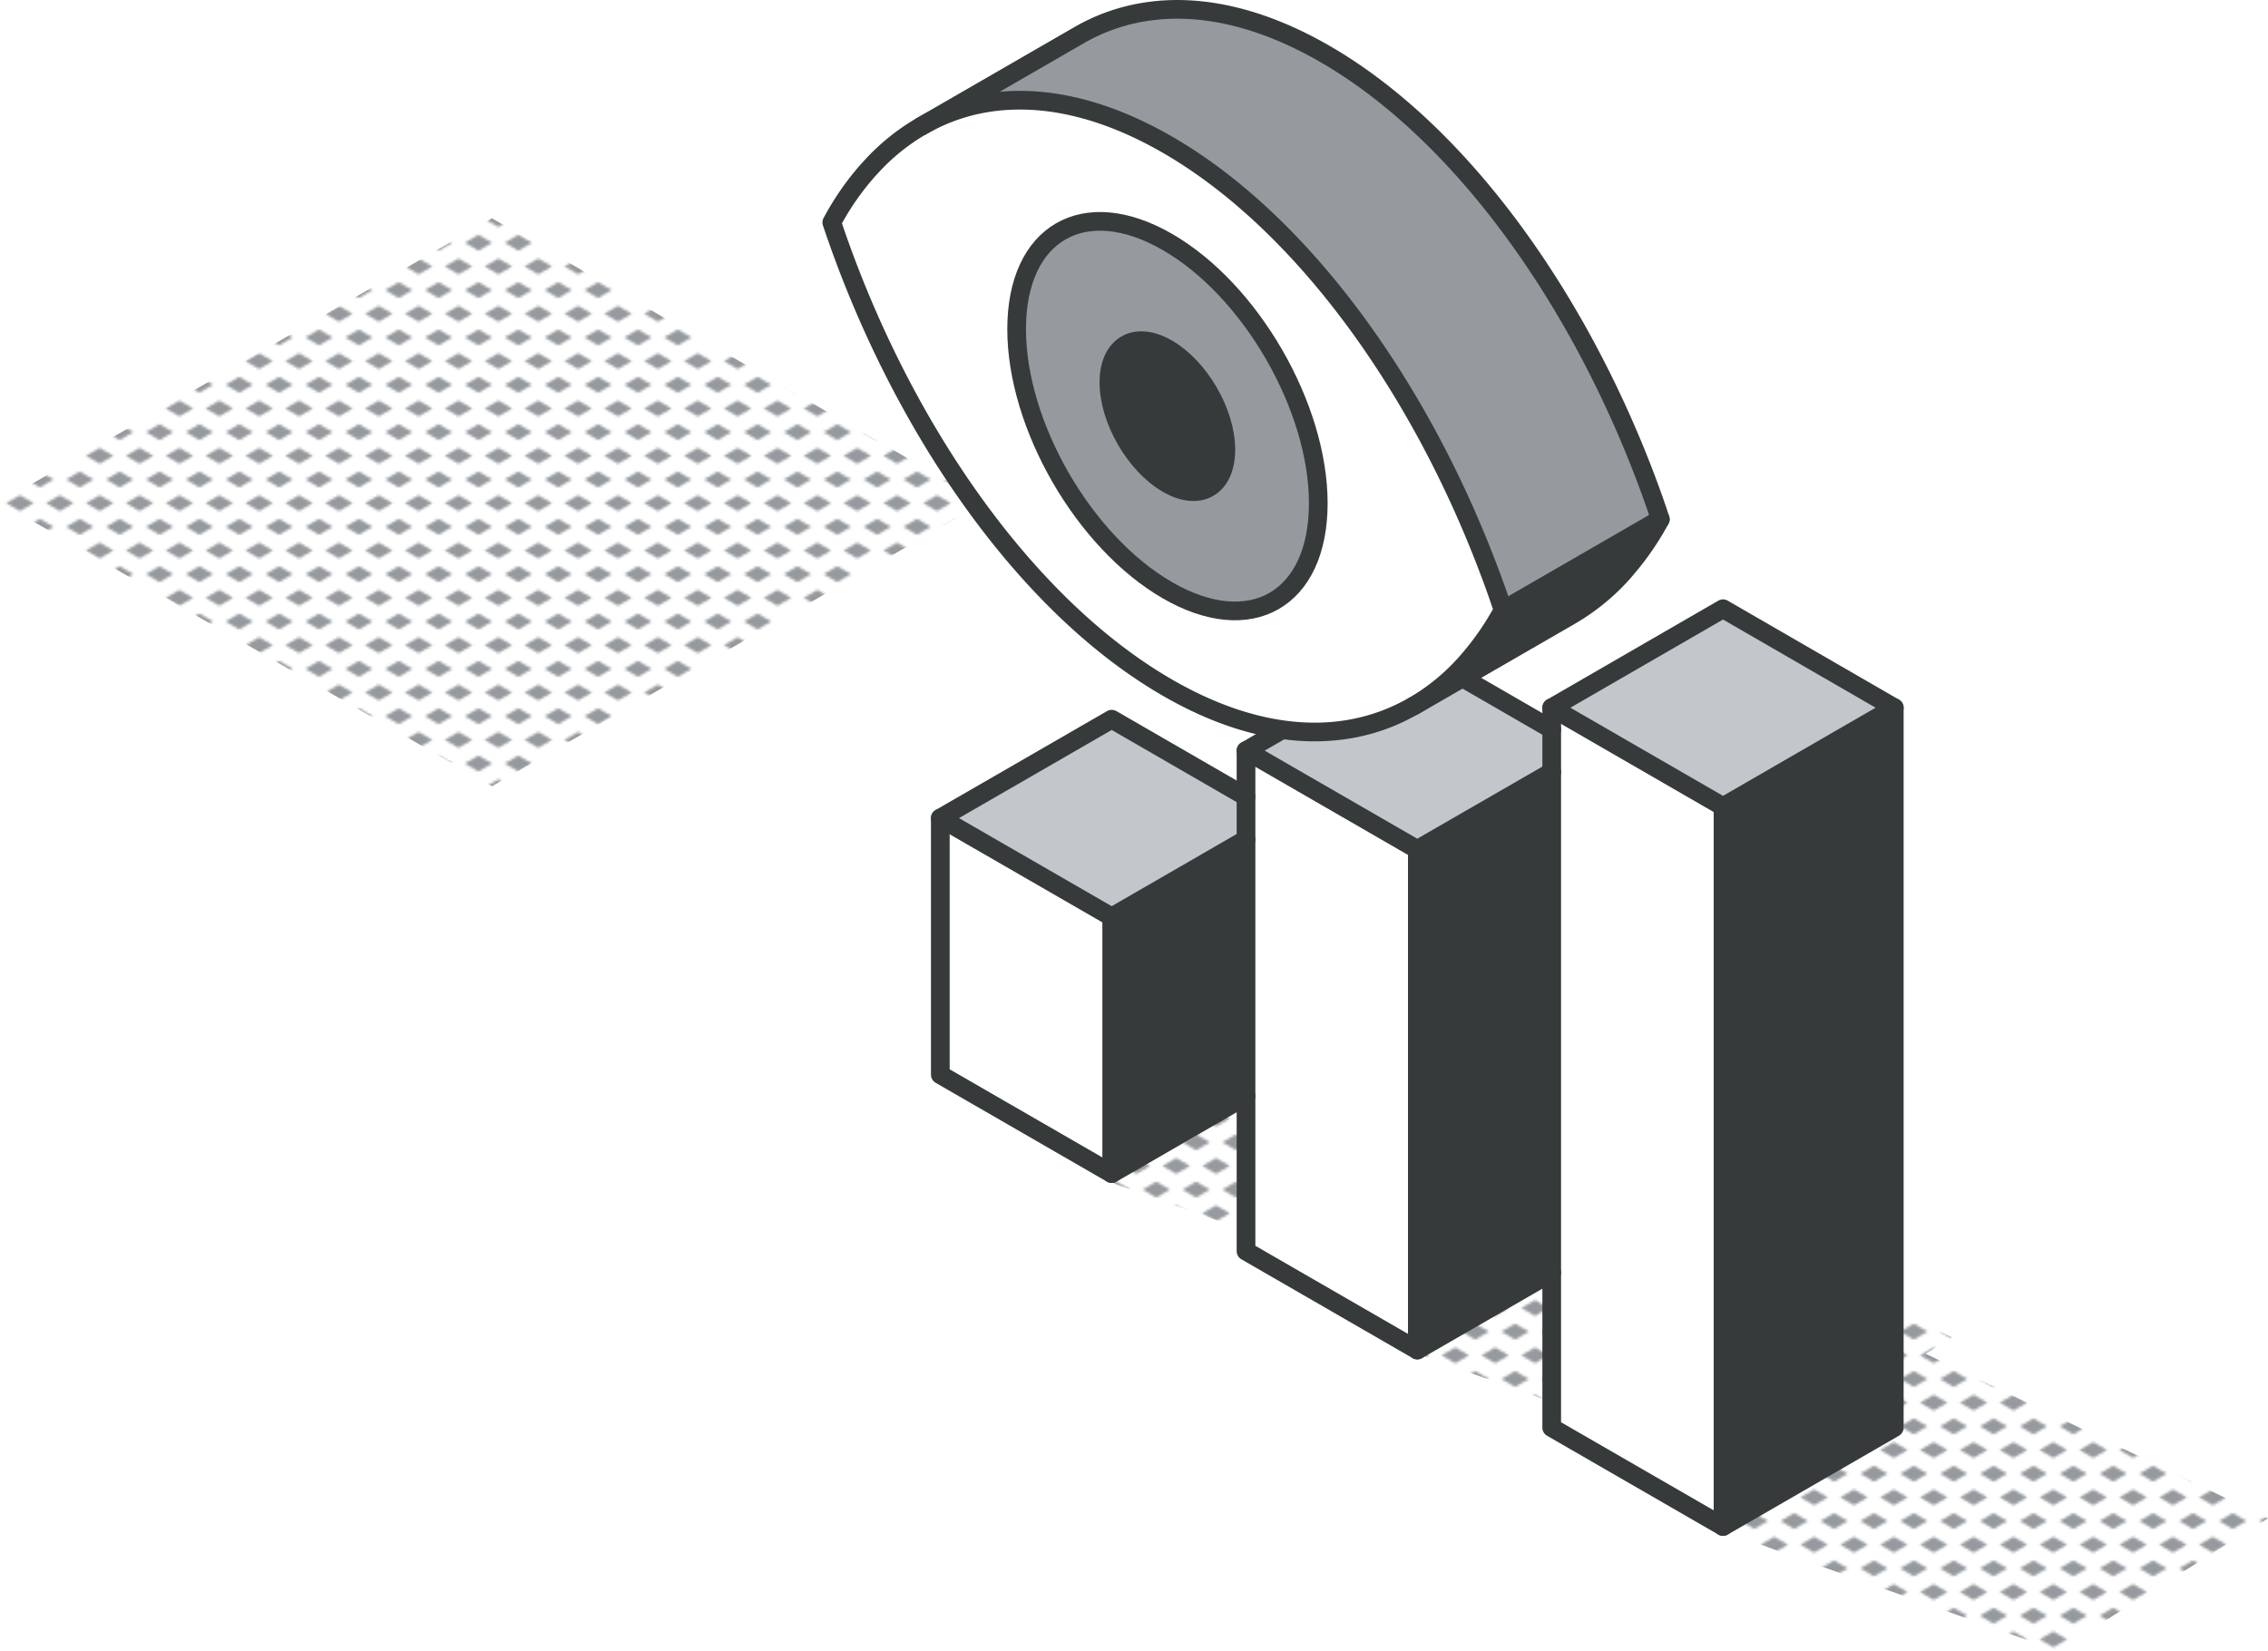
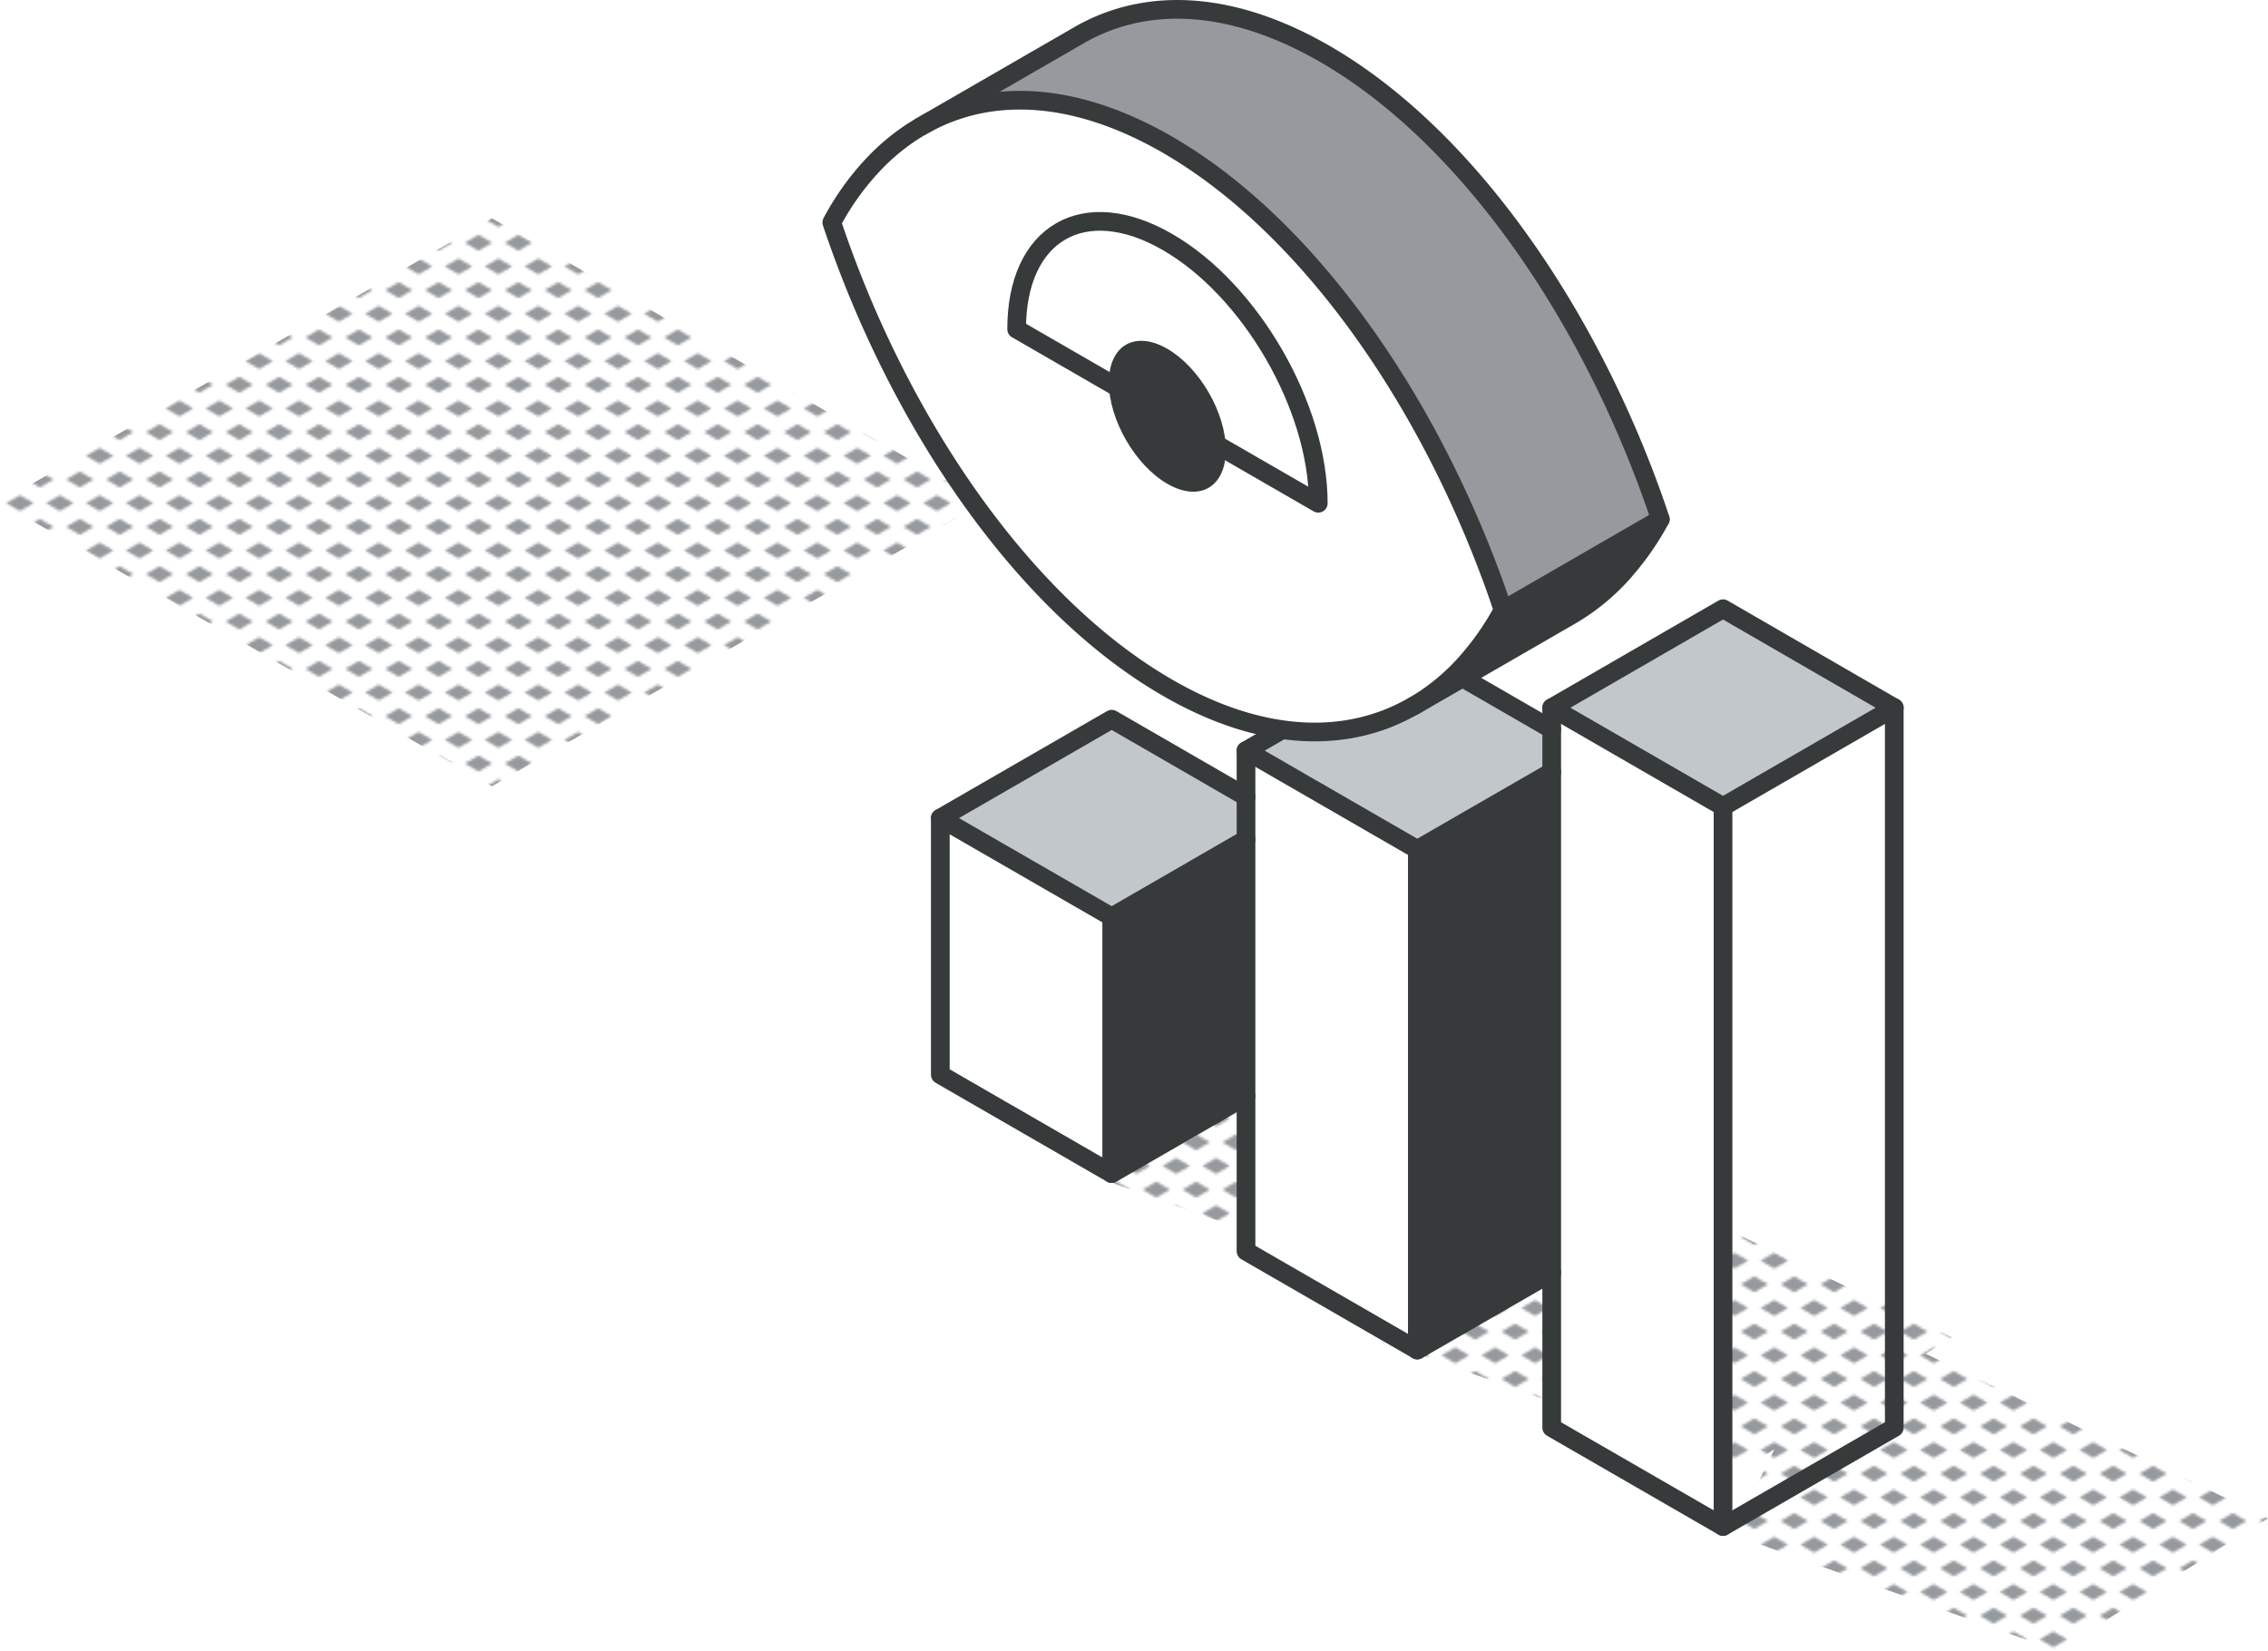
<svg xmlns="http://www.w3.org/2000/svg" viewBox="0 0 364.06 265">
  <defs>
    <pattern id="New_Pattern_Swatch_1" data-name="New Pattern Swatch 1" width="16" height="19" patternTransform="translate(-3820.8 -82.63) scale(0.4)" patternUnits="userSpaceOnUse" viewBox="0 0 16 19">
      <rect width="16" height="19" style="fill:none" />
      <polygon points="16 22.18 10.5 19 16 15.82 21.5 19 16 22.18" style="fill:#969a9e" />
      <polygon points="8 12.68 2.5 9.5 8 6.33 13.5 9.5 8 12.68" style="fill:#969a9e" />
      <polygon points="0 22.18 -5.5 19 0 15.82 5.5 19 0 22.18" style="fill:#969a9e" />
      <polygon points="16 3.18 10.5 0 16 -3.17 21.5 0 16 3.18" style="fill:#969a9e" />
      <polygon points="0 3.18 -5.5 0 0 -3.17 5.5 0 0 3.18" style="fill:#969a9e" />
    </pattern>
  </defs>
  <g id="Layer_2" data-name="Layer 2">
    <g id="shadow">
      <path d="M309.11,217.31l4.2-2.63-52.16-25.09,3.57-2.24-68.54-33S178,191.25,178.83,190l52.06,18.65,1-.59c-2.73,5.59-4.73,9.72-4.42,9.27l52.05,18.65,5.31-3.33c-3.77,7.68-7,14.31-6.61,13.74L330.22,265l33.84-21.26Z" style="fill:url(#New_Pattern_Swatch_1)" />
      <polygon points="78.96 126.22 0 80.63 78.96 35.04 157.92 80.63 78.96 126.22" style="fill:url(#New_Pattern_Swatch_1)" />
    </g>
    <g id="lineart">
-       <polygon points="304.07 113.61 304.07 229.18 276.58 245.05 276.58 129.49 304.07 113.61" style="fill:#373a3a" />
      <polygon points="304.07 113.61 276.58 129.49 249.08 113.61 276.58 97.72 304.07 113.61" style="fill:#c2c7cc" />
      <polygon points="276.58 129.49 276.58 245.05 249.08 229.18 249.08 113.61 276.58 129.49" style="fill:#fff" />
      <polygon points="249.08 123.93 249.08 204.28 227.5 216.72 227.5 136.37 249.08 123.93" style="fill:#373a3a" />
      <polygon points="249.08 117.08 249.08 123.93 227.5 136.37 200.01 120.5 227.5 104.62 249.08 117.08" style="fill:#c2c7cc" />
      <polygon points="227.5 136.37 227.5 216.72 200.01 200.85 200.01 120.5 227.5 136.37" style="fill:#fff" />
      <polygon points="200.01 134.75 200.01 175.95 178.45 188.4 178.45 147.2 200.01 134.75" style="fill:#373a3a" />
      <polygon points="200.01 127.9 200.01 134.75 178.45 147.2 150.94 131.33 178.45 115.45 200.01 127.9" style="fill:#c2c7cc" />
      <polygon points="178.45 147.2 178.45 188.4 150.94 172.52 150.94 131.33 178.45 147.2" style="fill:#fff" />
      <polyline points="200.01 134.75 178.45 147.2 150.94 131.33 178.45 115.45 200.01 127.9" style="fill:none;stroke:#373a3a;stroke-linecap:round;stroke-linejoin:round;stroke-width:3px" />
      <line x1="178.45" y1="147.2" x2="178.45" y2="188.4" style="fill:none;stroke:#373a3a;stroke-linecap:round;stroke-linejoin:round;stroke-width:3px" />
      <polyline points="150.94 131.33 150.94 172.52 178.45 188.4 200.01 175.95" style="fill:none;stroke:#373a3a;stroke-linecap:round;stroke-linejoin:round;stroke-width:3px" />
      <polyline points="249.08 123.93 227.5 136.37 200.01 120.5 227.5 104.62 249.08 117.08" style="fill:none;stroke:#373a3a;stroke-linecap:round;stroke-linejoin:round;stroke-width:3px" />
      <line x1="227.51" y1="136.37" x2="227.51" y2="216.72" style="fill:none;stroke:#373a3a;stroke-linecap:round;stroke-linejoin:round;stroke-width:3px" />
      <polyline points="200.01 120.5 200.01 200.85 227.5 216.72 249.08 204.28" style="fill:none;stroke:#373a3a;stroke-linecap:round;stroke-linejoin:round;stroke-width:3px" />
      <polygon points="249.08 113.61 276.58 97.72 304.07 113.61 276.58 129.49 249.08 113.61" style="fill:none;stroke:#373a3a;stroke-linecap:round;stroke-linejoin:round;stroke-width:3px" />
      <line x1="276.58" y1="129.49" x2="276.58" y2="245.05" style="fill:none;stroke:#373a3a;stroke-linecap:round;stroke-linejoin:round;stroke-width:3px" />
      <polyline points="249.08 113.61 249.08 229.18 276.58 245.05 304.07 229.18 304.07 113.61" style="fill:none;stroke:#373a3a;stroke-linecap:round;stroke-linejoin:round;stroke-width:3px" />
      <g id="eye">
        <path d="M266.51,83.36,241.27,97.93c-.69-2.13-1.44-4.22-2.23-6.3-11.22-29.8-30.16-56-51.65-68.42-10.43-6-20.22-8.1-28.87-6.73A30.64,30.64,0,0,0,148.38,20l24.76-14.3a30.66,30.66,0,0,1,10.63-3.78c8.64-1.38,18.44.72,28.86,6.72C234.12,21,253.07,47.26,264.29,77.05,265.07,79.14,265.83,81.23,266.51,83.36Z" style="fill:#969a9e" />
        <path d="M241.27,97.93l25.24-14.57a44.28,44.28,0,0,1-5.51,8l-.35.42a34.64,34.64,0,0,1-8.5,7l-24.8,14.32a34.6,34.6,0,0,0,8.05-6.72l.36-.42A44.28,44.28,0,0,0,241.27,97.93Z" style="fill:#373a3a" />
        <path d="M239,91.63c.79,2.08,1.54,4.17,2.23,6.3a44.28,44.28,0,0,1-5.51,8l-.36.42a34.6,34.6,0,0,1-8.05,6.72l-.44.25c-10.76,6.22-24.54,5.73-39.52-2.94-23-13.27-43.06-42.36-53.87-74.67a43.71,43.71,0,0,1,5.89-8.47l.32-.34a34.09,34.09,0,0,1,8.17-6.64l.48-.27a30.64,30.64,0,0,1,10.14-3.51c8.65-1.37,18.44.72,28.87,6.73C208.88,35.61,227.82,61.83,239,91.63ZM211.61,80.79c0-15.46-10.83-34.23-24.22-41.95s-24.2-1.46-24.2,14S174,87,187.39,94.75,211.61,96.24,211.61,80.79Z" style="fill:#fff" />
-         <path d="M187.39,38.84c13.39,7.72,24.22,26.49,24.22,42s-10.83,21.69-24.22,14-24.2-26.48-24.2-41.93S174,31.11,187.39,38.84Zm9.38,33.35c0-6-4.21-13.22-9.38-16.22S178,55.42,178,61.39s4.21,13.24,9.39,16.25S196.77,78.19,196.77,72.19Z" style="fill:#969a9e" />
        <path d="M187.39,56c5.17,3,9.38,10.26,9.38,16.22s-4.21,8.43-9.38,5.45S178,67.36,178,61.39,182.21,53,187.39,56Z" style="fill:#373a3a" />
        <path d="M148.38,20a30.64,30.64,0,0,1,10.14-3.51c8.65-1.37,18.44.72,28.87,6.73,21.49,12.4,40.43,38.62,51.65,68.42.79,2.08,1.54,4.17,2.23,6.3a44.28,44.28,0,0,1-5.51,8l-.36.42a34.6,34.6,0,0,1-8.05,6.72" style="fill:none;stroke:#373a3a;stroke-linecap:round;stroke-linejoin:round;stroke-width:3px" />
        <path d="M226.91,113.32c-10.76,6.22-24.54,5.73-39.52-2.94-23-13.27-43.06-42.36-53.87-74.67a43.71,43.71,0,0,1,5.89-8.47l.32-.34a34.09,34.09,0,0,1,8.17-6.64" style="fill:none;stroke:#373a3a;stroke-linecap:round;stroke-linejoin:round;stroke-width:3px" />
-         <path d="M211.61,80.79c0-15.46-10.83-34.23-24.22-41.95s-24.2-1.46-24.2,14S174,87,187.39,94.75,211.61,96.24,211.61,80.79Z" style="fill:none;stroke:#373a3a;stroke-linecap:round;stroke-linejoin:round;stroke-width:3px" />
-         <path d="M196.77,72.19c0-6-4.21-13.22-9.38-16.22S178,55.42,178,61.39s4.21,13.24,9.39,16.25S196.77,78.19,196.77,72.19Z" style="fill:none;stroke:#373a3a;stroke-linecap:round;stroke-linejoin:round;stroke-width:3px" />
+         <path d="M211.61,80.79c0-15.46-10.83-34.23-24.22-41.95s-24.2-1.46-24.2,14Z" style="fill:none;stroke:#373a3a;stroke-linecap:round;stroke-linejoin:round;stroke-width:3px" />
        <path d="M147.9,20.26,173.14,5.69a30.66,30.66,0,0,1,10.63-3.78c8.64-1.38,18.44.72,28.86,6.72C234.12,21,253.07,47.26,264.29,77.05c.78,2.09,1.54,4.18,2.22,6.31a44.28,44.28,0,0,1-5.51,8l-.35.42a34.64,34.64,0,0,1-8.5,7l-25.24,14.57" style="fill:none;stroke:#373a3a;stroke-linecap:round;stroke-linejoin:round;stroke-width:3px" />
        <line x1="241.27" y1="97.93" x2="266.51" y2="83.36" style="fill:none;stroke:#373a3a;stroke-linecap:round;stroke-linejoin:round;stroke-width:3px" />
      </g>
    </g>
  </g>
</svg>